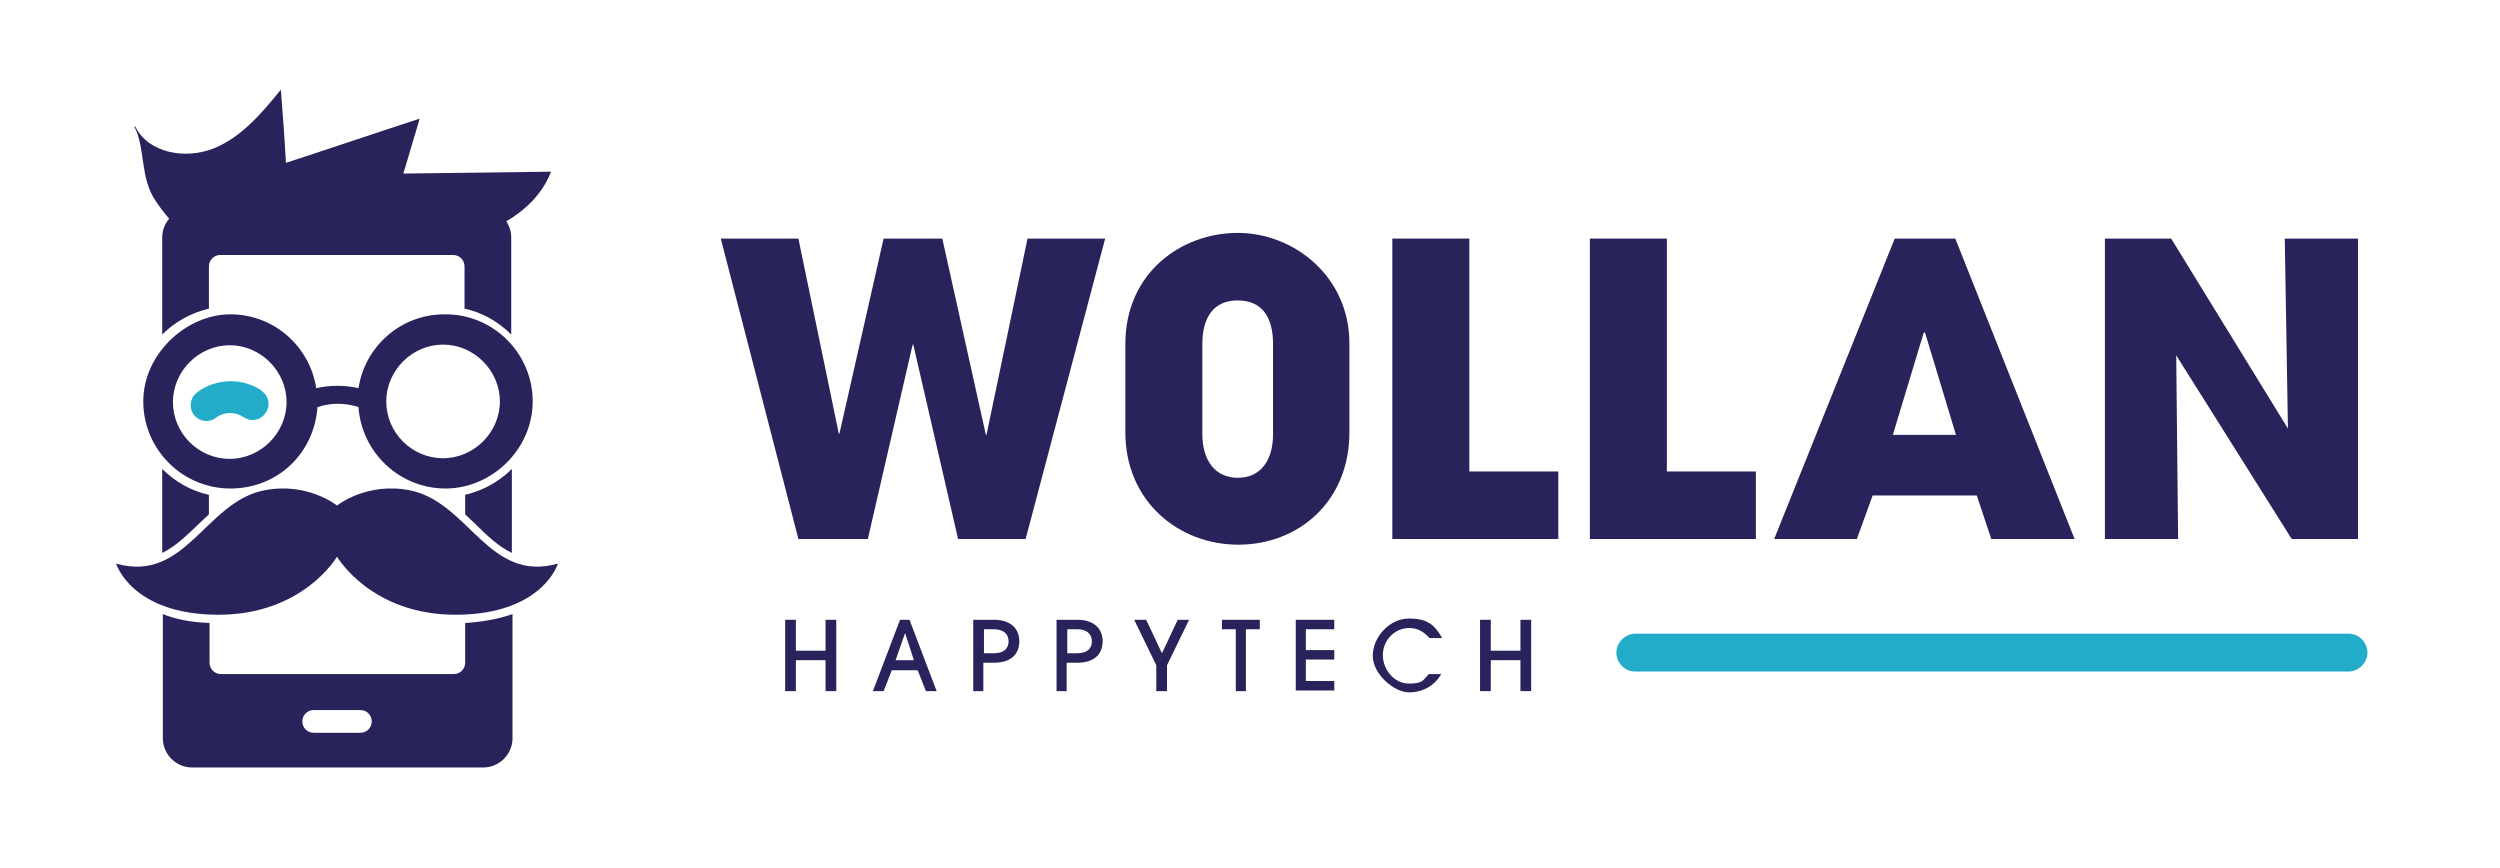
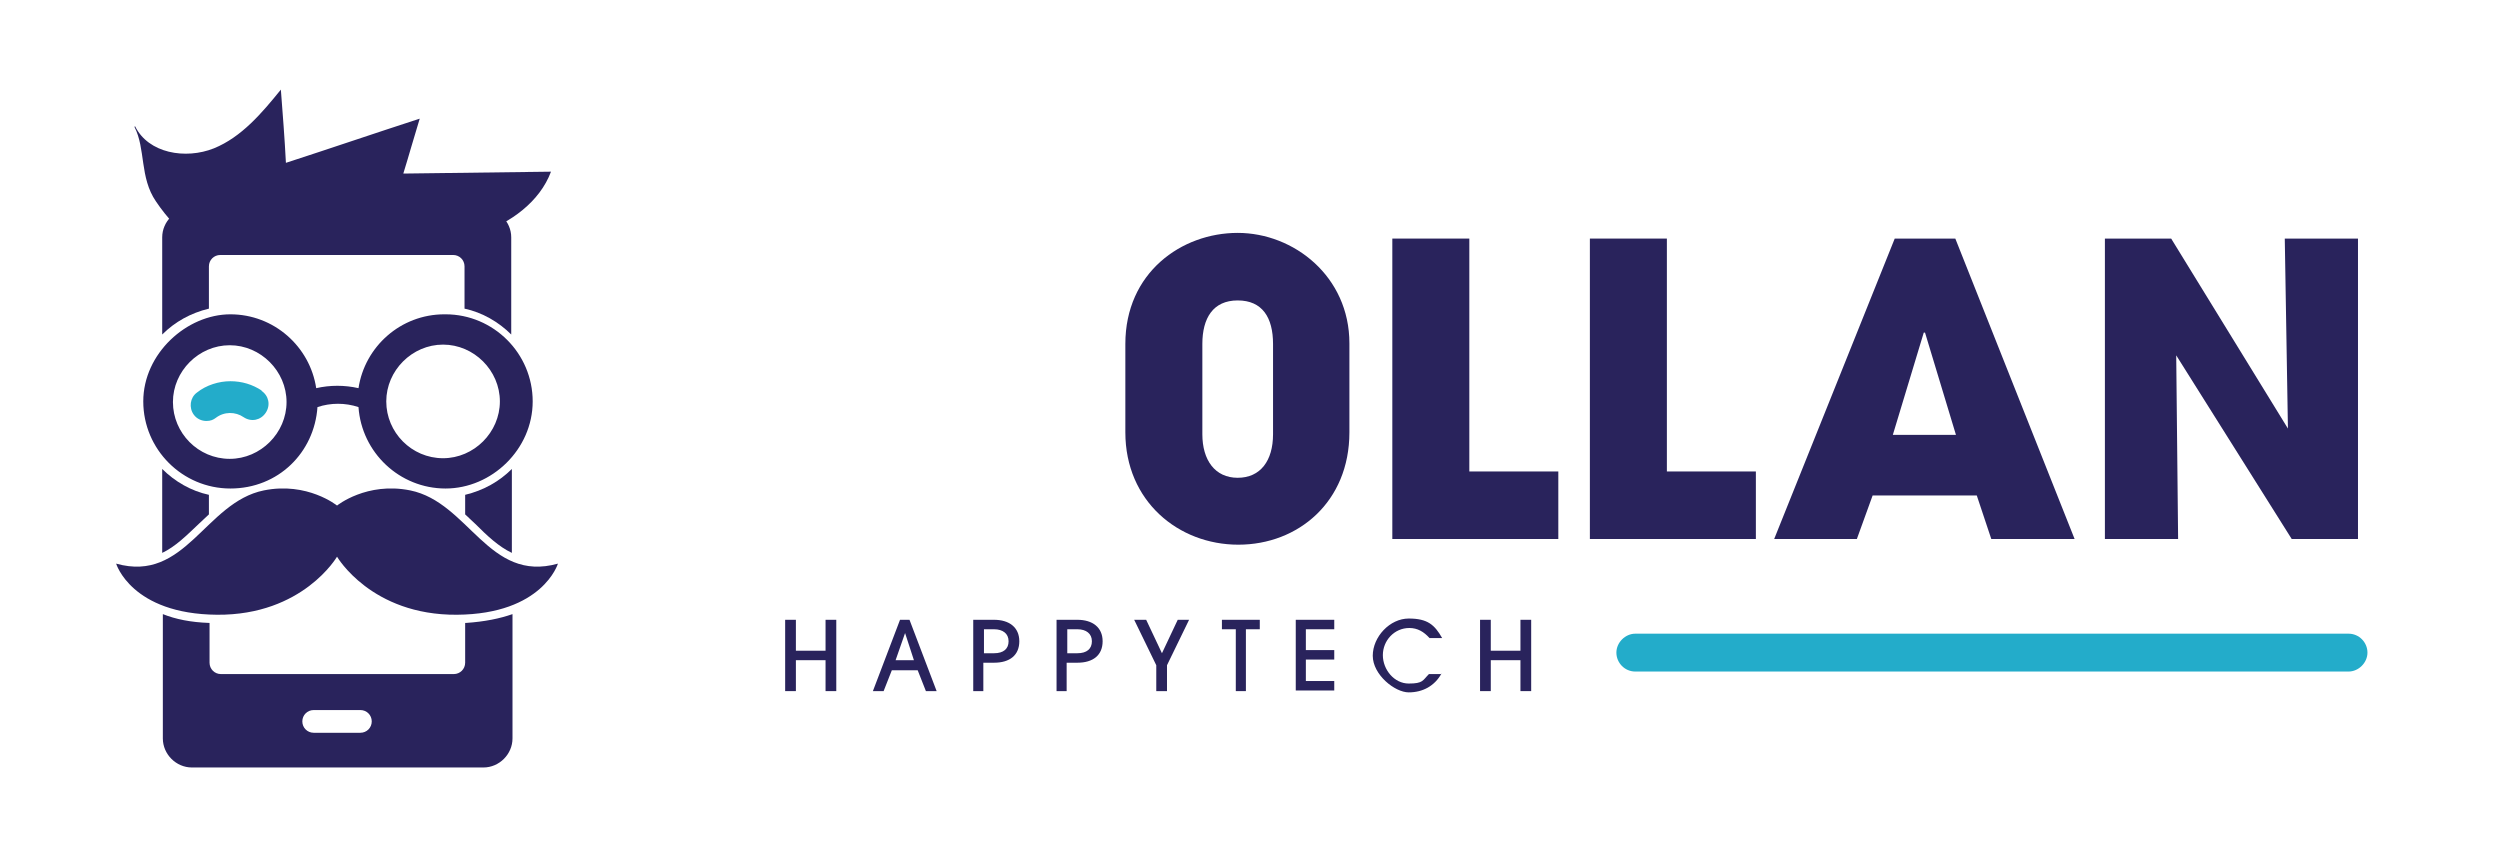
<svg xmlns="http://www.w3.org/2000/svg" id="Calque_1" data-name="Calque 1" version="1.1" viewBox="0 0 396.1 137.6">
  <defs>
    <style>
      .cls-1 {
        fill: #23acca;
      }

      .cls-1, .cls-2 {
        stroke-width: 0px;
      }

      .cls-2 {
        fill: #29235c;
      }
    </style>
  </defs>
  <g>
-     <path class="cls-2" d="M151.8,85.4l-7.1-30.8h-.1l-7.1,30.8h-11l-12.3-47.6h12.3l6.4,30.9h.1l7-30.9h9.3l6.9,31.1h.1l6.5-31.1h12.3l-12.6,47.6h-10.7Z" />
    <path class="cls-2" d="M213.8,68.5c0,11-8.1,17.8-17.6,17.8s-17.9-6.9-17.9-17.8v-14c0-11.3,8.9-17.6,17.8-17.6s17.7,6.9,17.7,17.5v14.1ZM201.7,54.5c0-4.2-1.7-6.9-5.6-6.9s-5.6,2.8-5.6,6.9v14.3c0,4.1,2,6.9,5.6,6.9s5.6-2.7,5.6-6.9v-14.3Z" />
    <path class="cls-2" d="M220.6,85.4v-47.6h12.2v36.9h14.1v10.7h-26.2Z" />
    <path class="cls-2" d="M251.9,85.4v-47.6h12.2v36.9h14.1v10.7h-26.2Z" />
    <path class="cls-2" d="M315.5,85.4l-2.3-6.9h-16.5l-2.5,6.9h-13.1l19.1-47.6h9.6l18.9,47.6h-13.2ZM305,52.7h-.2c0,0-4.9,16.2-4.9,16.2h10l-4.9-16.2Z" />
    <path class="cls-2" d="M363.1,85.4l-18.3-29.1.3,29.1h-11.6v-47.6h10.5l18.5,30.1-.5-30.1h11.6v47.6h-10.5Z" />
  </g>
  <path class="cls-1" d="M372.1,106.4h-113c-1.7,0-3-1.4-3-3s1.4-3,3-3h113c1.7,0,3,1.4,3,3s-1.4,3-3,3Z" />
  <g>
    <path class="cls-2" d="M130.8,109.5v-4.9h-4.7v4.9h-1.7v-11.3h1.7v4.9h4.7v-4.9h1.7v11.3h-1.7Z" />
    <path class="cls-2" d="M146.7,109.5l-1.3-3.3h-4.1l-1.3,3.3h-1.7l4.3-11.3h1.5l4.3,11.3h-1.8ZM143.4,100.3h0l-1.5,4.3h2.9l-1.4-4.3Z" />
    <path class="cls-2" d="M154.2,109.5v-11.3h3.3c2.4,0,4,1.2,4,3.4s-1.5,3.4-4,3.4h-1.7v4.5h-1.7ZM157.5,103.5c1.5,0,2.3-.7,2.3-1.9s-.9-1.9-2.3-1.9h-1.6v3.8h1.6Z" />
    <path class="cls-2" d="M167.4,109.5v-11.3h3.3c2.4,0,4,1.2,4,3.4s-1.5,3.4-4,3.4h-1.7v4.5h-1.7ZM170.7,103.5c1.5,0,2.3-.7,2.3-1.9s-.9-1.9-2.3-1.9h-1.6v3.8h1.6Z" />
    <path class="cls-2" d="M183.2,109.5v-4.1l-3.5-7.2h1.9l2.5,5.3,2.5-5.3h1.8l-3.5,7.2v4.1h-1.7Z" />
    <path class="cls-2" d="M195.8,109.5v-9.8h-2.2v-1.5h6v1.5h-2.2v9.8h-1.7Z" />
    <path class="cls-2" d="M205.3,109.5v-11.3h6.1v1.5h-4.5v3.3h4.5v1.5h-4.5v3.4h4.5v1.5h-6.1Z" />
    <path class="cls-2" d="M228.4,106.7c-1.1,2-3,3-5.2,3s-5.7-2.8-5.7-5.8,2.7-5.9,5.7-5.9,4.1,1,5.3,3.1h-2c-.9-1-1.9-1.6-3.2-1.6-2.4,0-4.2,2-4.2,4.3s1.8,4.5,4.1,4.5,2.2-.5,3.2-1.5h2Z" />
    <path class="cls-2" d="M240.9,109.5v-4.9h-4.7v4.9h-1.7v-11.3h1.7v4.9h4.7v-4.9h1.7v11.3h-1.7Z" />
  </g>
  <g>
    <path class="cls-2" d="M33.1,48.9v-6.7c0-1,.8-1.8,1.8-1.8h36.9c1,0,1.8.8,1.8,1.8v6.7c2.8.6,5.4,2.1,7.4,4.1v-15.4c0-2.5-2.1-4.6-4.6-4.6H30.3c-2.5,0-4.6,2.1-4.6,4.6v15.4c2-2,4.5-3.4,7.4-4.1Z" />
    <g>
      <path class="cls-2" d="M73.7,98.7v6.3c0,1-.8,1.8-1.8,1.8h-36.9c-1,0-1.8-.8-1.8-1.8v-6.3c-3-.1-5.4-.6-7.4-1.4v19.7c0,2.5,2.1,4.6,4.6,4.6h46.2c2.5,0,4.6-2.1,4.6-4.6v-19.7c-2,.7-4.4,1.2-7.4,1.4ZM57.1,116.1h-7.4c-1,0-1.8-.8-1.8-1.8s.8-1.8,1.8-1.8h7.4c1,0,1.8.8,1.8,1.8s-.8,1.8-1.8,1.8Z" />
      <path class="cls-2" d="M75.3,83c1.9,1.9,3.7,3.6,5.8,4.6v-13.3c-2,2-4.5,3.4-7.4,4.1v3.1c.5.5,1.1,1,1.6,1.5Z" />
      <path class="cls-2" d="M31.5,83c.5-.5,1.1-1,1.6-1.5v-3.1c-2.8-.6-5.4-2.1-7.4-4.1v13.3c2.1-1,3.8-2.7,5.8-4.6Z" />
    </g>
    <path class="cls-2" d="M65,77.7c-6.9-1.4-11.6,2.4-11.6,2.4,0,0-4.7-3.8-11.6-2.4-9.3,1.9-12.4,14.7-23.4,11.6,0,0,2.4,8,16,8.1,13.6.1,19-9.2,19-9.2,0,0,5.4,9.3,19,9.2,13.6-.1,16-8.1,16-8.1-11,3.1-14.1-9.7-23.4-11.6Z" />
    <path class="cls-2" d="M21.4,20c2.1,4.3,8,5.3,12.5,3.5,4.4-1.8,7.6-5.6,10.6-9.3.3,3.9.6,7.7.8,11.6,7.1-2.3,14.1-4.7,21.2-7-.9,2.9-1.7,5.8-2.6,8.7,7.8-.1,15.6-.2,23.4-.3-1.8,4.8-6.4,8.1-11.3,9.8-4.9,1.6-10.1,1.8-15.2,1.9-5.3.1-10.7.3-16,.4-3.9.1-9.2,1.2-12.9-.4-2.7-1.2-5.6-4.6-7.2-7-2.6-3.8-1.6-8.3-3.4-11.8Z" />
    <g>
      <path class="cls-1" d="M41.5,61.9c-1.5-1-3.2-1.5-5-1.5s-3.8.6-5.3,1.8c-1.1.8-1.3,2.4-.5,3.5.5.7,1.3,1,2,1s1.1-.2,1.5-.5c1.3-1,3.1-1,4.4-.1,1.2.8,2.7.5,3.5-.7.8-1.2.5-2.7-.7-3.5Z" />
      <path class="cls-2" d="M70.4,49.8c-6.9,0-12.6,5.1-13.6,11.7-2.2-.5-4.5-.5-6.7,0-1-6.6-6.7-11.7-13.6-11.7s-13.8,6.2-13.8,13.8,6.2,13.8,13.8,13.8,13.3-5.7,13.8-12.9c2.1-.7,4.4-.7,6.5,0,.5,7.2,6.5,12.9,13.8,12.9s13.8-6.2,13.8-13.8-6.2-13.8-13.8-13.8ZM36.4,72.7c-5,0-9-4.1-9-9s4.1-9,9-9,9,4.1,9,9-4.1,9-9,9ZM70.2,72.6c-5,0-9-4.1-9-9s4.1-9,9-9,9,4.1,9,9-4.1,9-9,9Z" />
    </g>
  </g>
</svg>